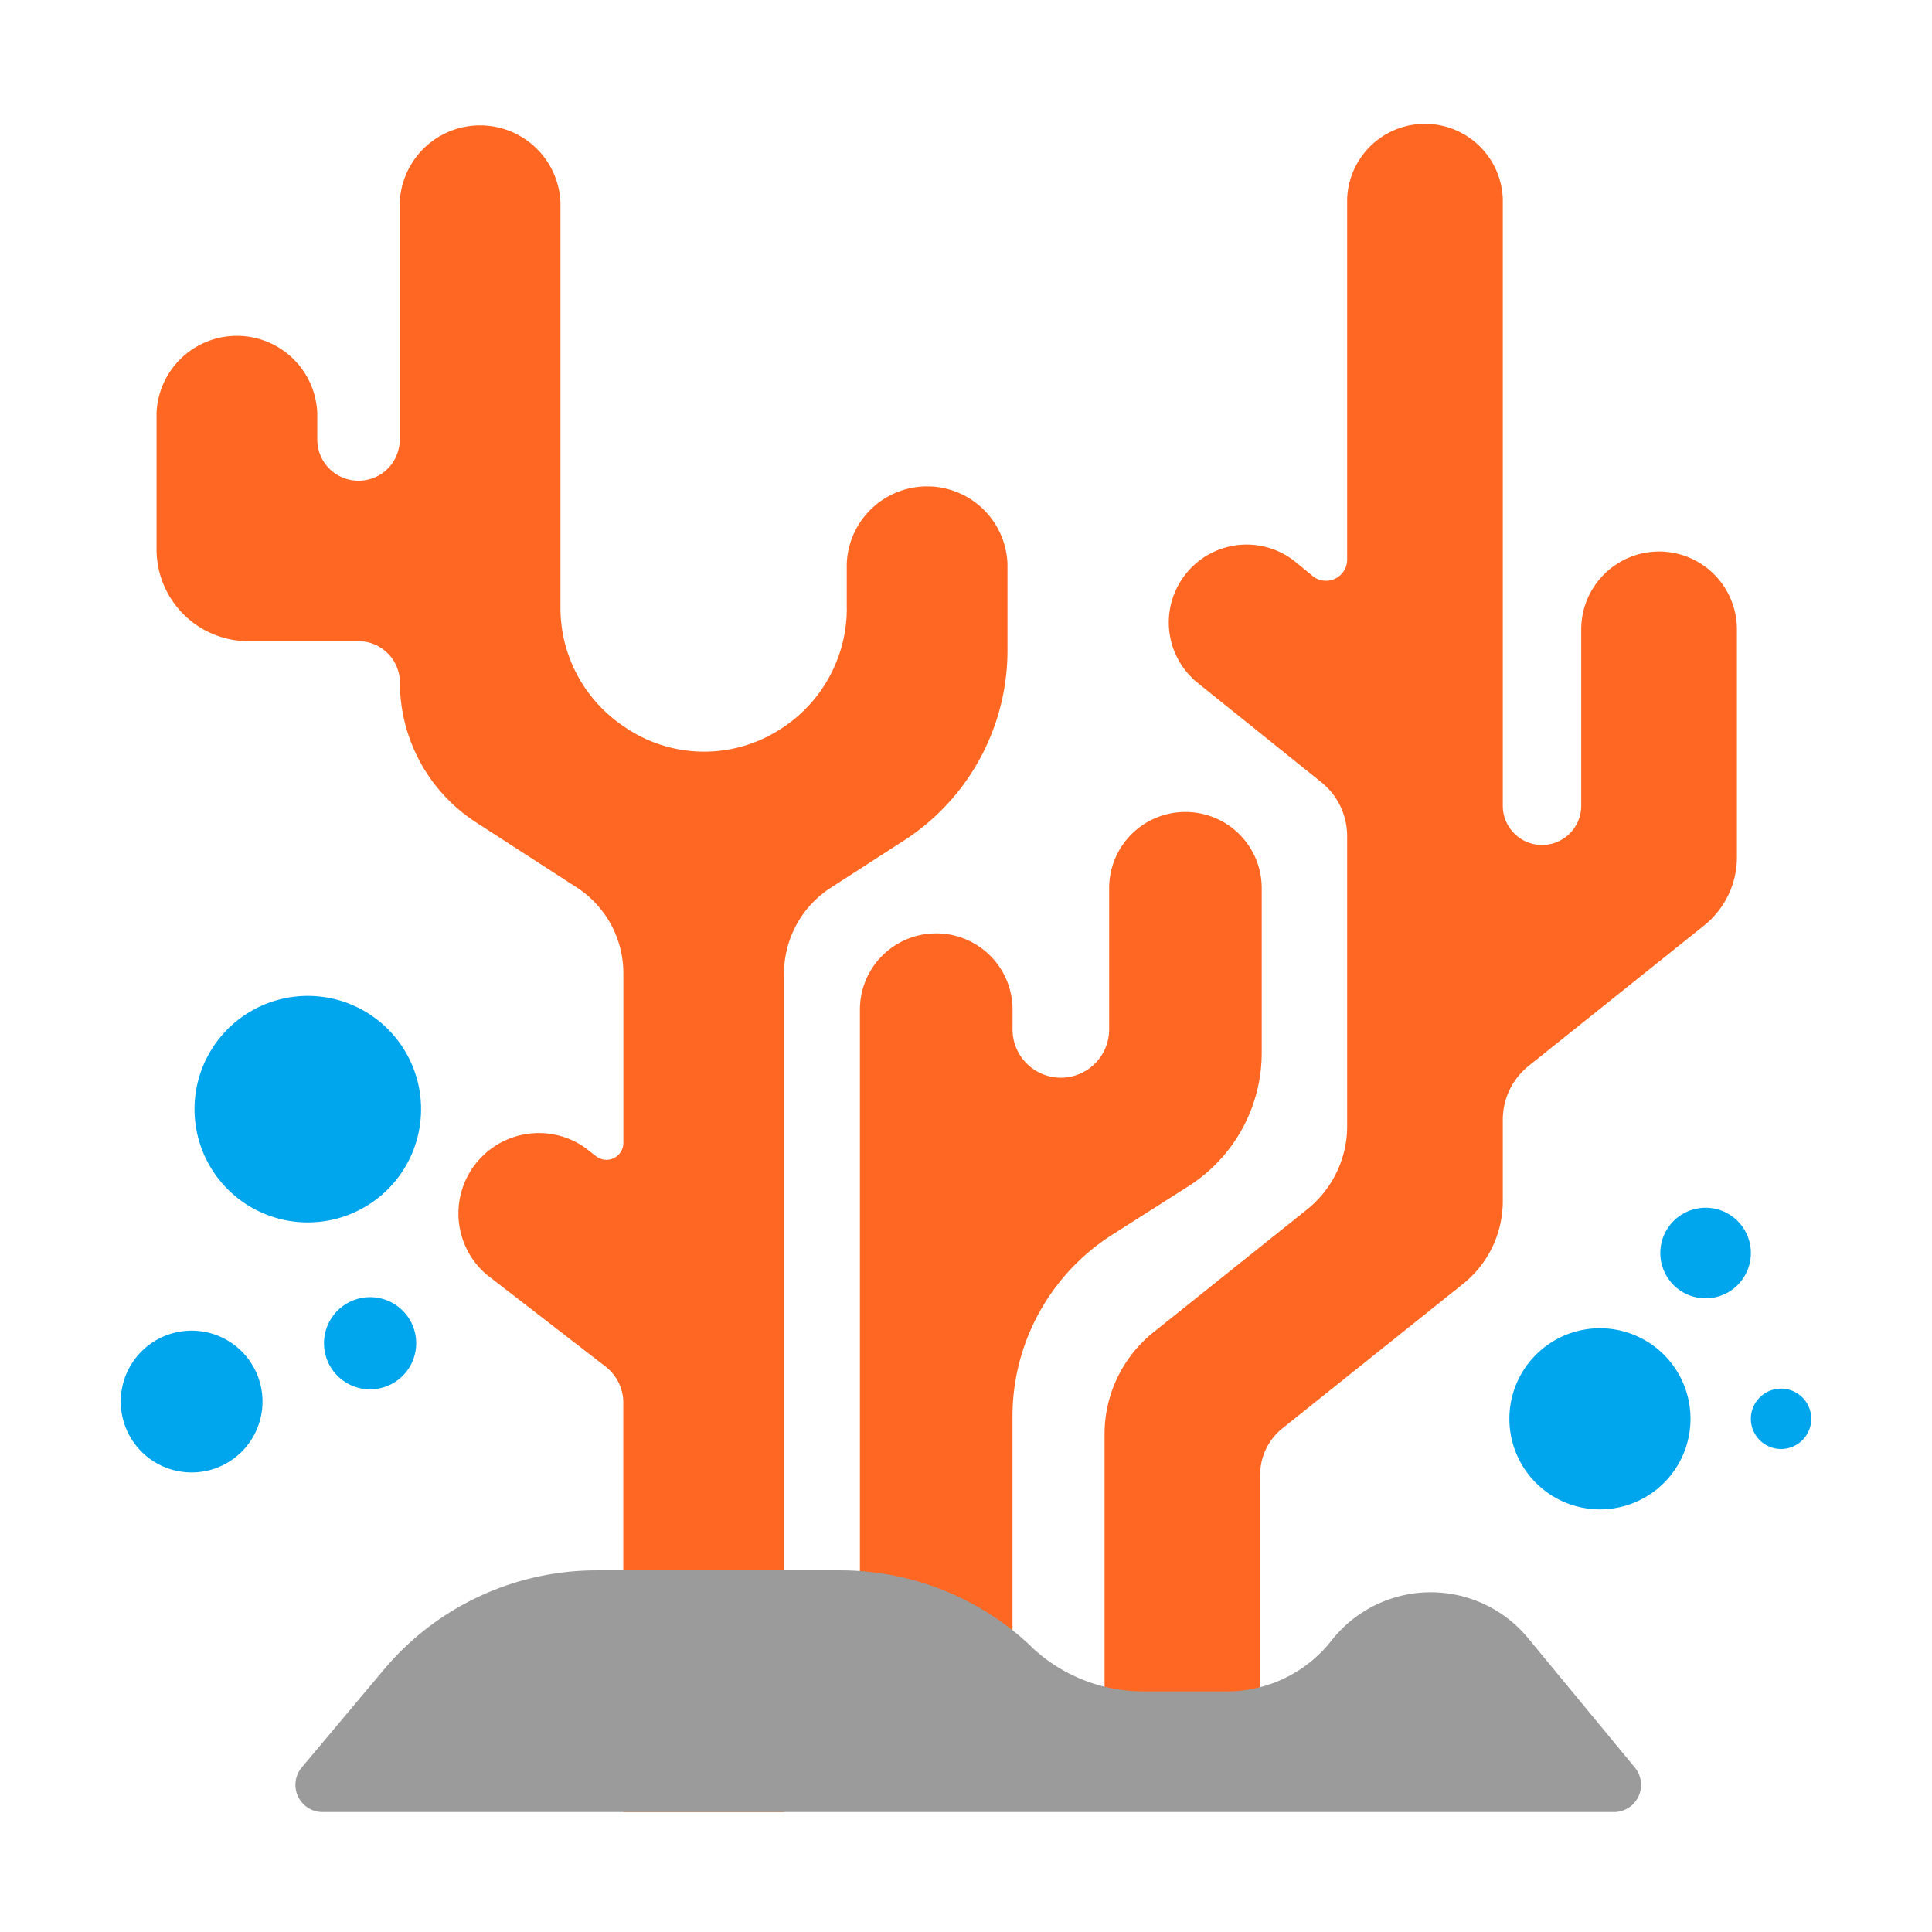
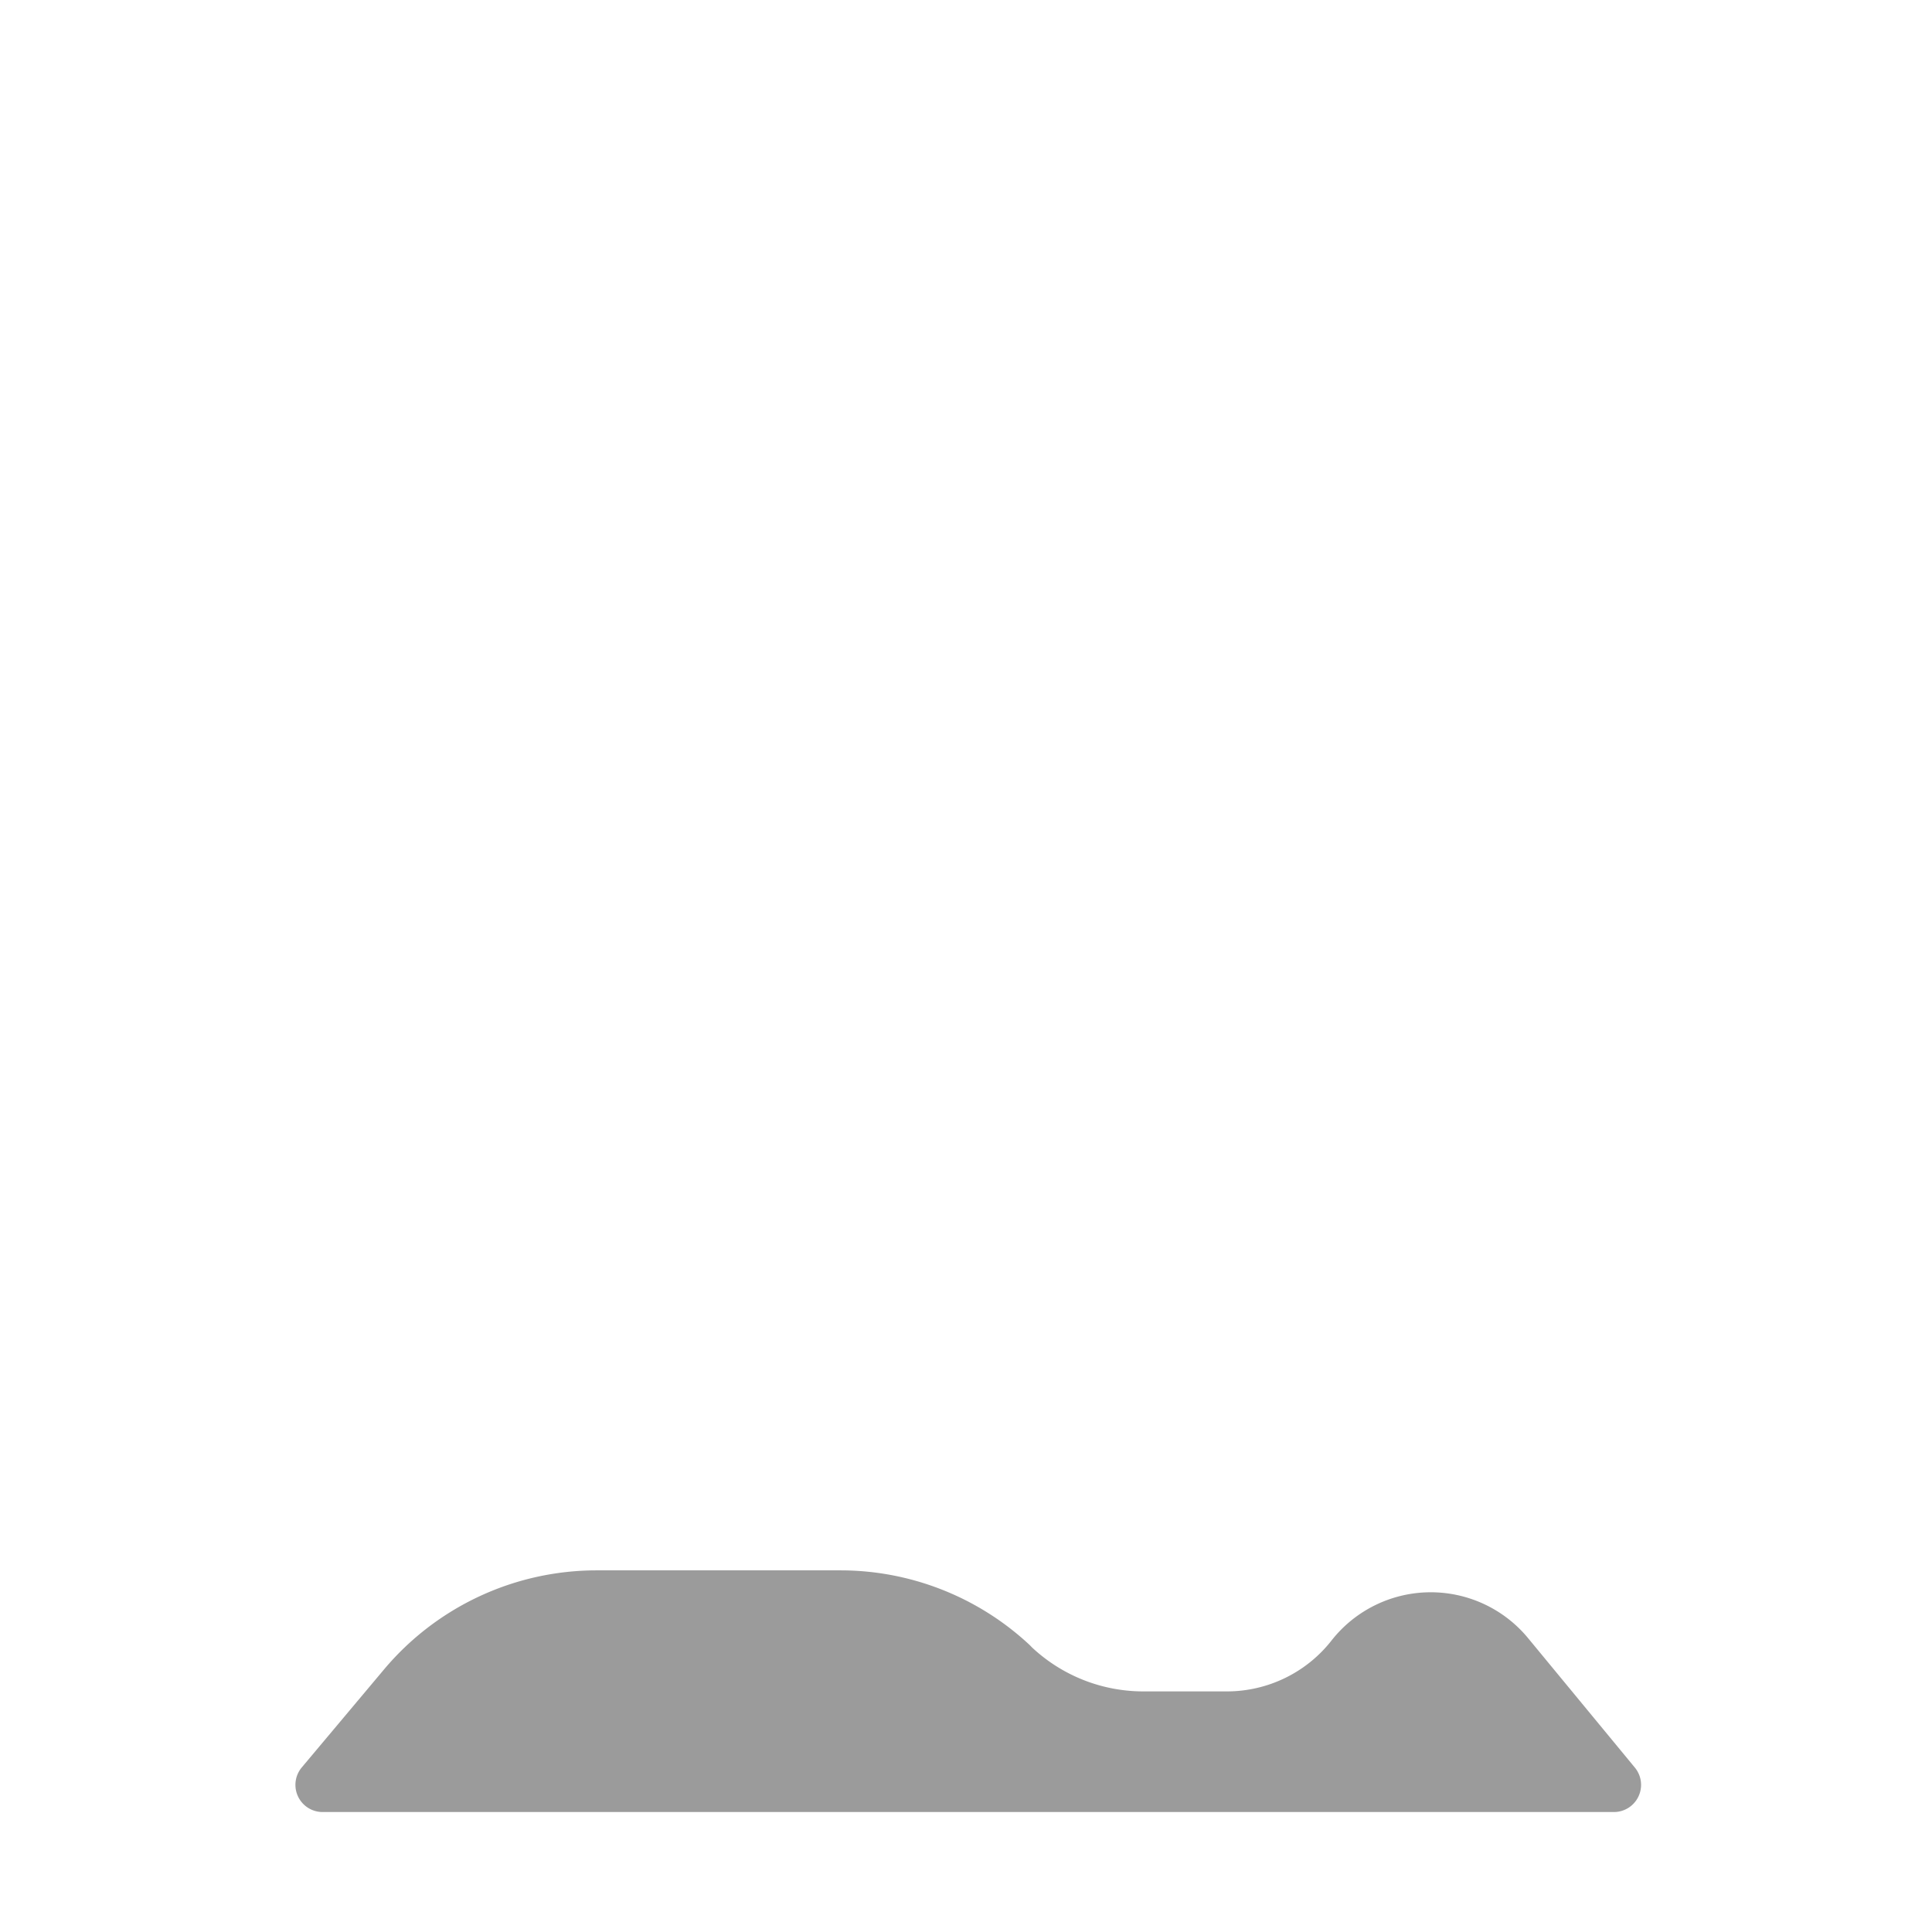
<svg xmlns="http://www.w3.org/2000/svg" fill="none" viewBox="0 0 32 32">
-   <path fill="#FF6723" d="M27.48 9.135a1.29 1.29 0 0 0-1.29 1.29v2.921a.649.649 0 1 1-1.299 0V3.29a1.29 1.29 0 0 0-2.578 0V9.27a.35.35 0 0 1-.568.273l-.292-.24a1.287 1.287 0 0 0-1.811.201 1.287 1.287 0 0 0 .202 1.812l2.04 1.639c.272.218.429.545.429.895v4.807c0 .532-.244 1.036-.657 1.37l-2.55 2.039a2.16 2.16 0 0 0-.811 1.69v6.167h2.578V24.42c0-.295.135-.571.362-.757l2.999-2.399c.417-.333.657-.837.657-1.37v-1.346c0-.35.158-.677.43-.895l2.902-2.322c.344-.275.546-.692.546-1.132v-3.774a1.29 1.29 0 0 0-1.29-1.29m-7.845 4.314c-.699 0-1.263.564-1.263 1.264v2.337a.8.8 0 0 1-1.6 0v-.327c0-.699-.565-1.263-1.264-1.263s-1.264.564-1.264 1.263v12.982h2.527v-6.244c0-1.222.626-2.36 1.658-3.014l1.251-.796a2.62 2.62 0 0 0 1.219-2.216v-2.722c0-.7-.565-1.264-1.264-1.264m-5.609-3.37v-.744a1.332 1.332 0 0 1 2.662.003v1.437c0 1.27-.645 2.456-1.713 3.146l-1.212.782a1.69 1.69 0 0 0-.776 1.424v13.886h-2.662v-6.776a.76.76 0 0 0-.295-.603L8.058 21.11a1.332 1.332 0 0 1 1.63-2.103l.185.144a.28.28 0 0 0 .452-.221v-2.81c0-.574-.292-1.112-.776-1.423l-1.667-1.078a2.76 2.76 0 0 1-1.258-2.312.687.687 0 0 0-.686-.687H4.117a1.523 1.523 0 0 1-1.524-1.523V6.843a1.332 1.332 0 0 1 2.662 0v.436c0 .378.305.683.683.683a.68.68 0 0 0 .683-.683V3.357a1.332 1.332 0 0 1 2.662 0v6.712c0 .802.407 1.549 1.087 1.988l.029.02c.77.497 1.757.497 2.527 0l.02-.013a2.37 2.37 0 0 0 1.08-1.985" />
-   <path fill="#00A6ED" d="M6.974 18.371a1.876 1.876 0 1 1-3.752 0 1.876 1.876 0 0 1 3.752 0M29 20.754a.75.75 0 1 1-1.5 0 .75.75 0 0 1 1.5 0M28 23.5a1.5 1.5 0 1 1-3 0 1.5 1.5 0 0 1 3 0m1.5.5a.5.5 0 1 0 0-1 .5.5 0 0 0 0 1m-23.37-.988a.763.763 0 1 0 0-1.527.763.763 0 0 0 0 1.527m-1.782.202a1.174 1.174 0 1 1-2.348 0 1.174 1.174 0 0 1 2.348 0" />
  <path fill="#9B9B9B" d="m5 29.272 1.36-1.62A4.6 4.6 0 0 1 9.88 26.01h4.04c1.163 0 2.286.443 3.136 1.238l.041.042a2.7 2.7 0 0 0 1.835.725h1.388c.677 0 1.318-.311 1.735-.844a2.09 2.09 0 0 1 3.255-.038l1.767 2.142a.45.45 0 0 1-.35.738H5.347A.45.45 0 0 1 5 29.272" />
</svg>